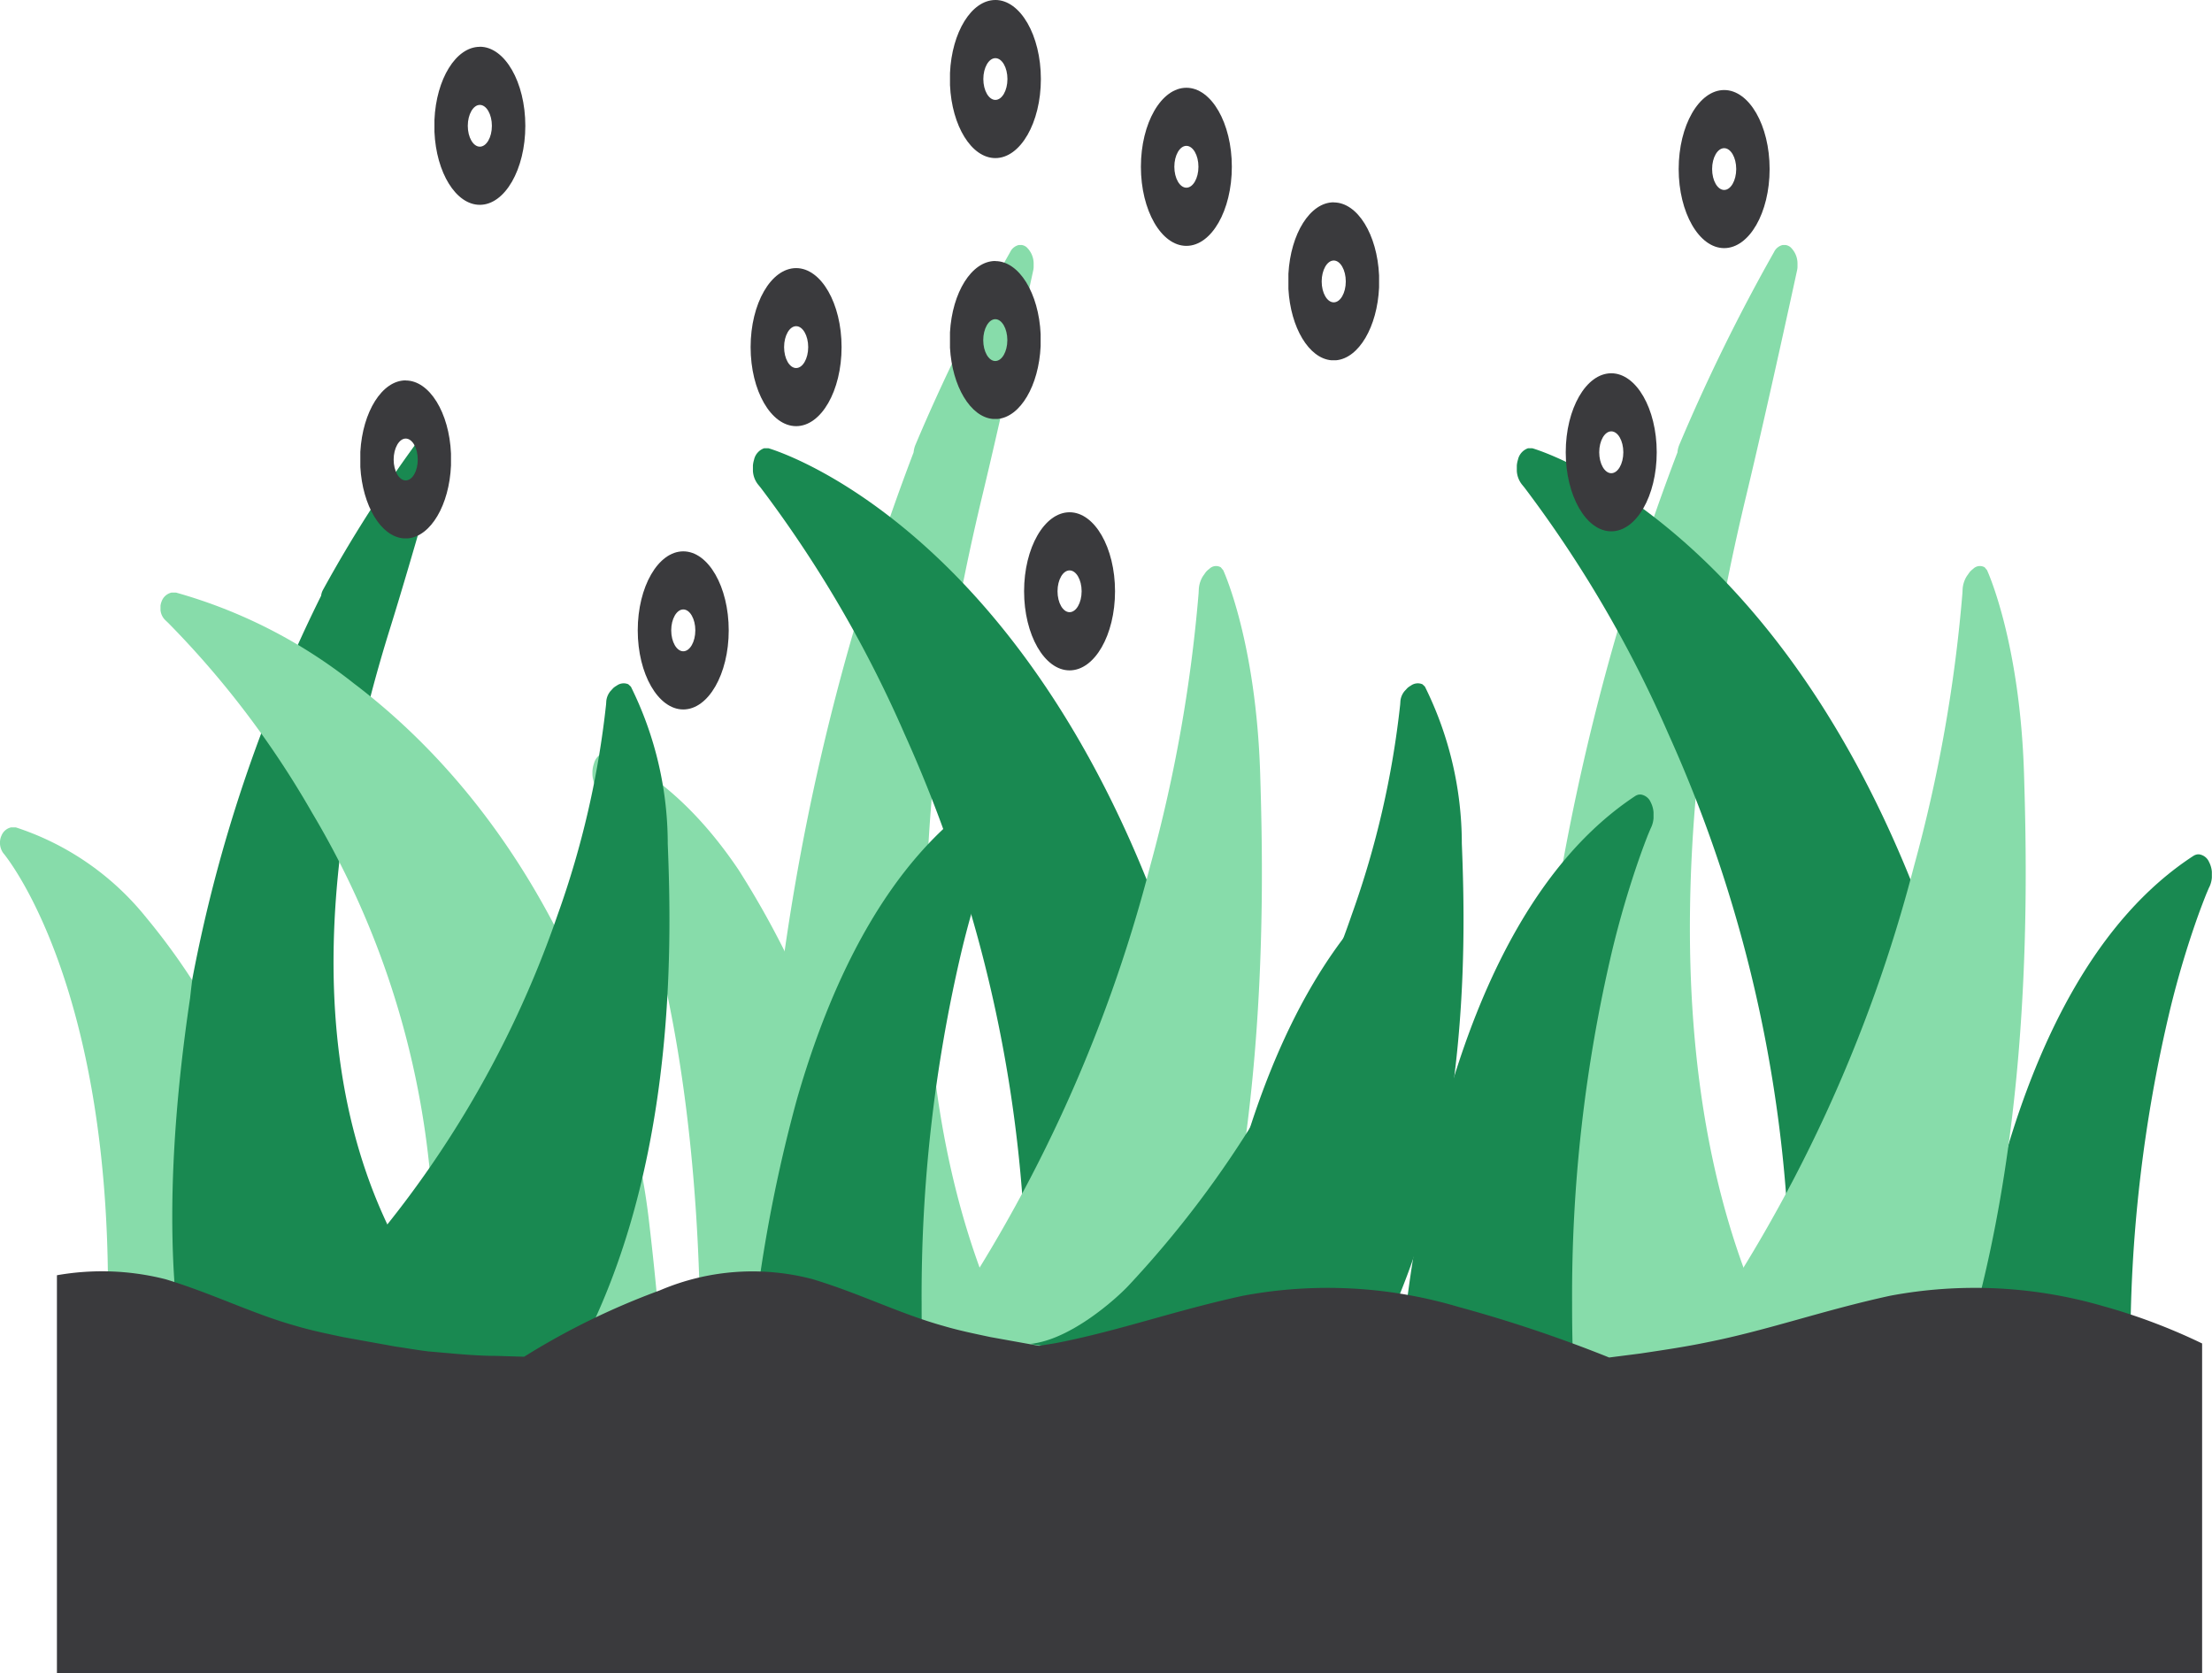
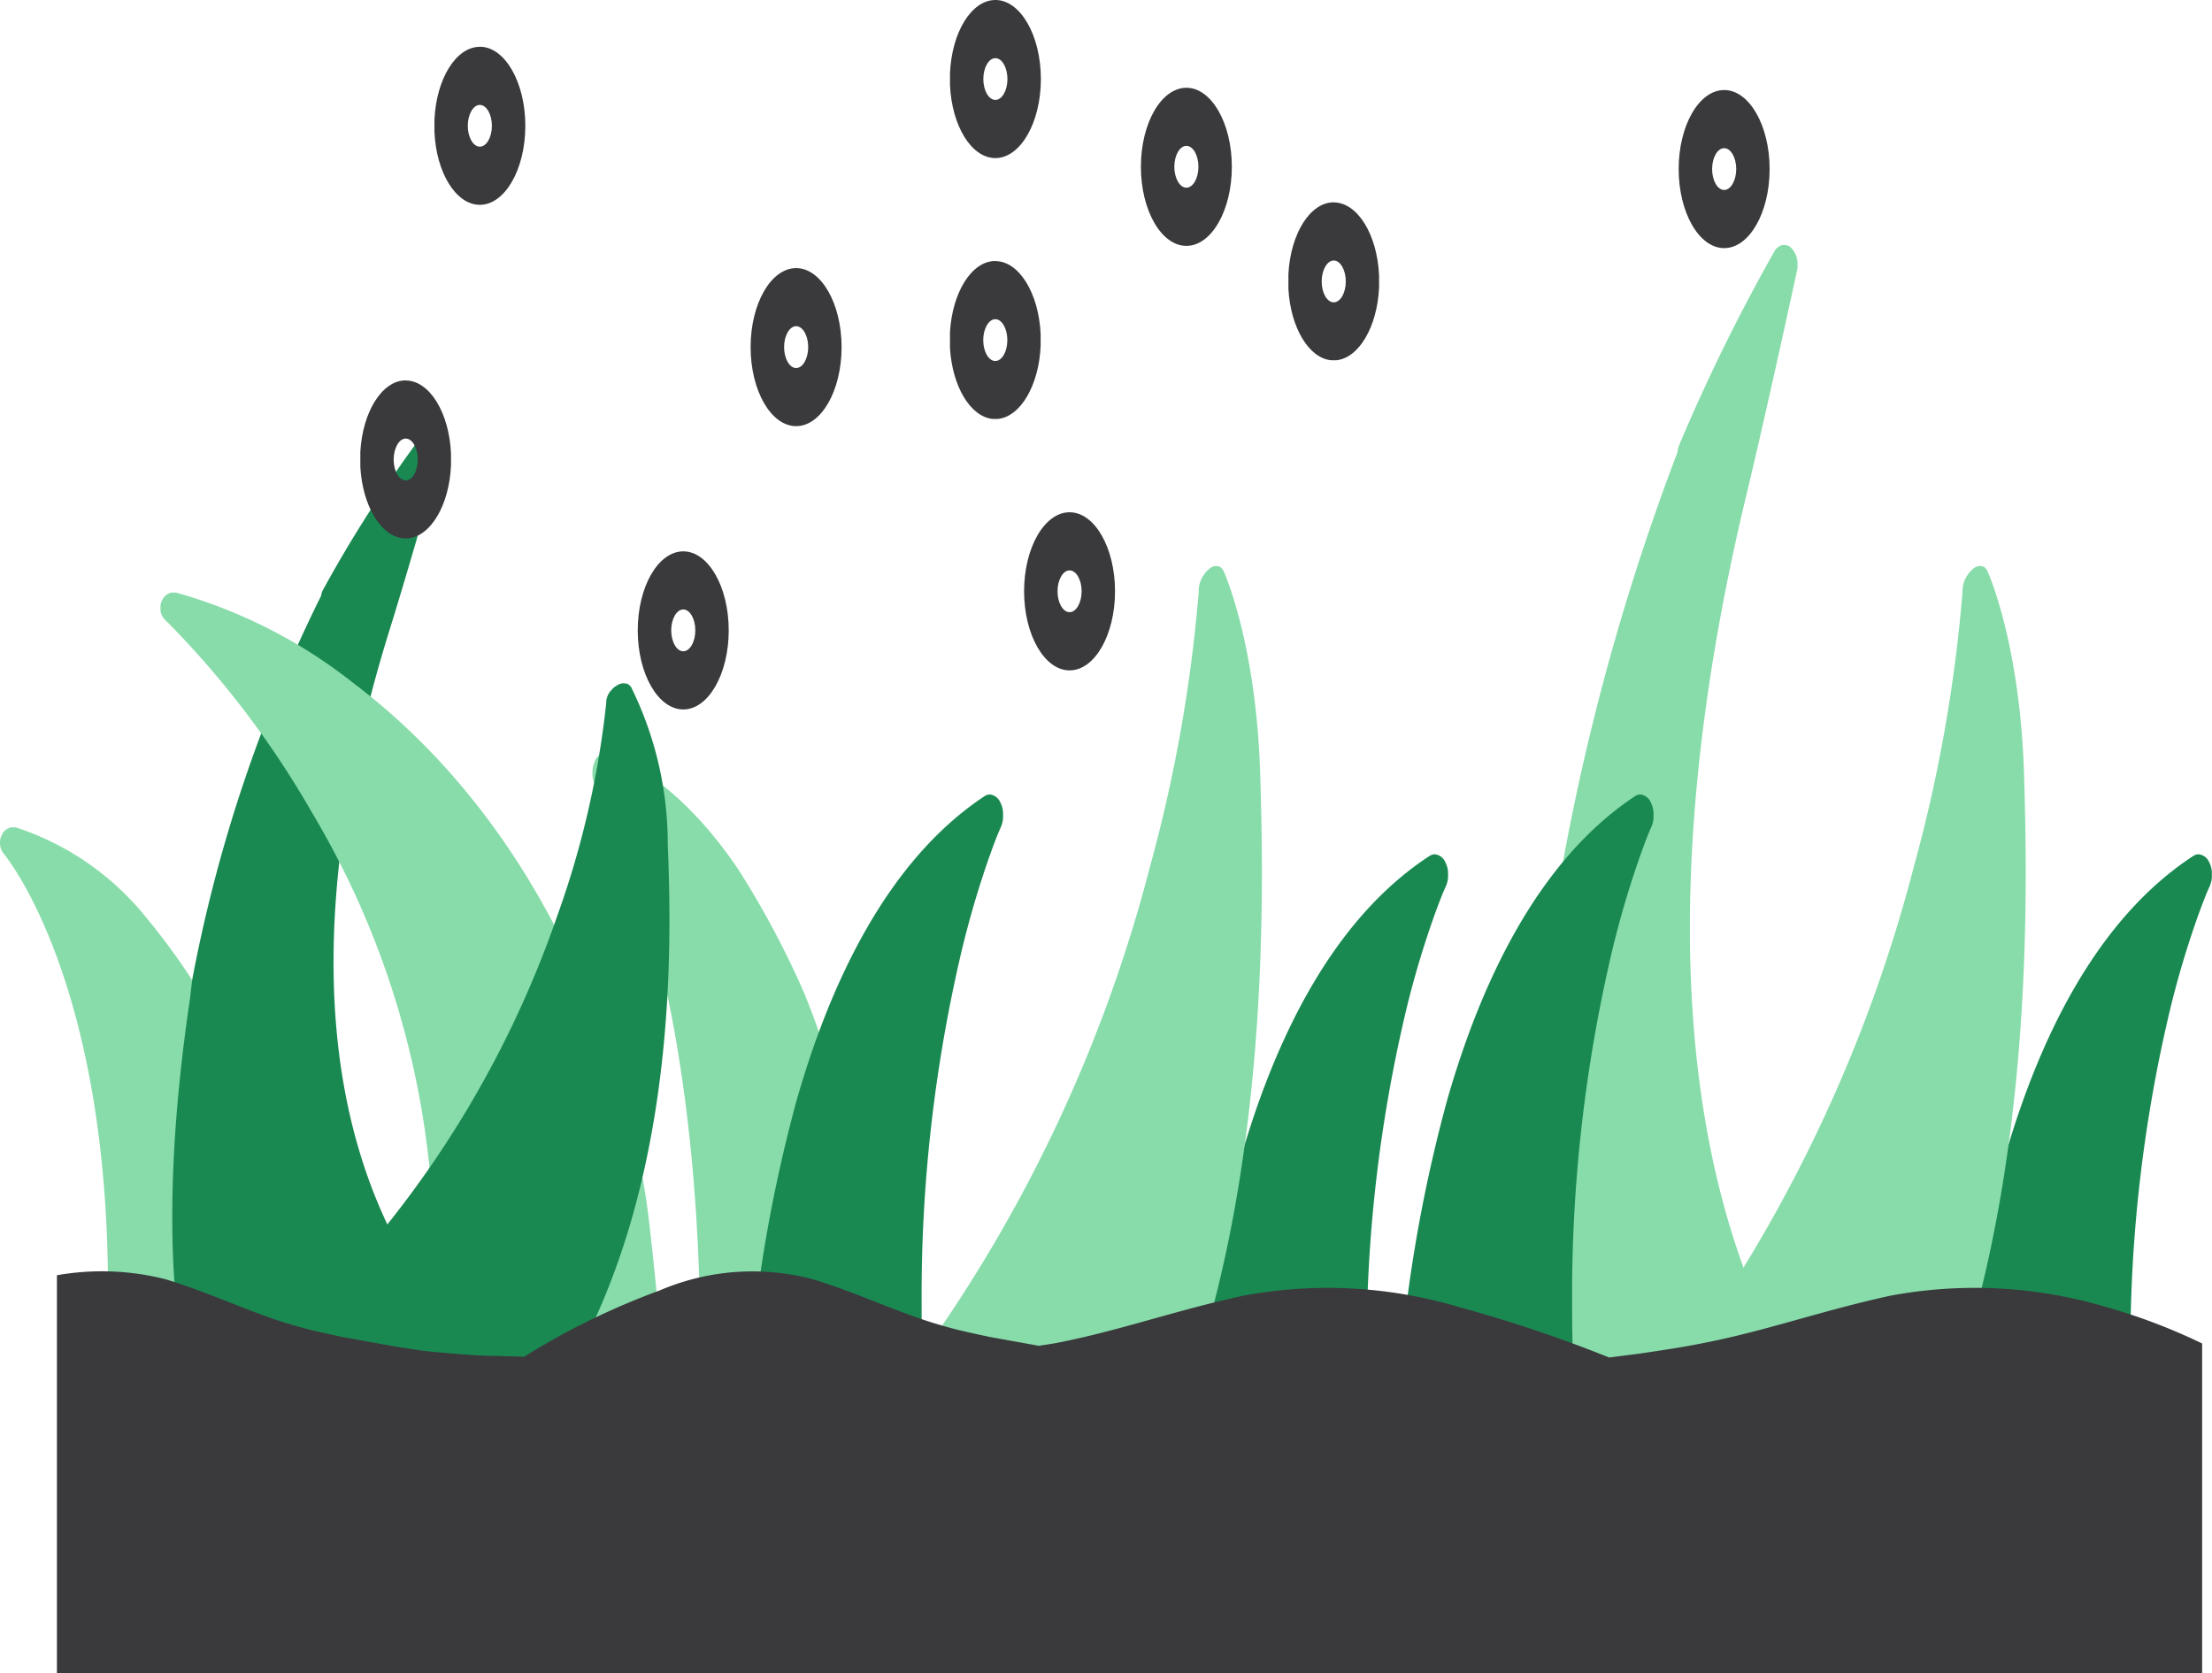
<svg xmlns="http://www.w3.org/2000/svg" width="110.135" height="83.307" viewBox="0 0 110.135 83.307">
  <defs>
    <style>.a{fill:#198951;}.b{fill:#87dcaa;}.c{fill:#111;}.d{fill:#3a3a3d;}</style>
  </defs>
  <path class="a" d="M1451.477,1813.791h-.1a.512.512,0,0,0-.215.08c-4.865,3.168-7.7,9.2-9.355,14.886a71.784,71.784,0,0,0-2.362,13.213c-.05.557.2,1.067.566,1.146.023,0,.043,0,.066.008h.061c.313-.022,6.933-.008,7.277,0h.025a.073.073,0,0,0,.029,0c.367-.029.65-.509.625-1.067q-.068-1.688-.065-3.283a72.388,72.388,0,0,1,1.988-17.314,47.074,47.074,0,0,1,1.359-4.559c.184-.512.336-.9.437-1.155l.122-.281.036-.079a1.327,1.327,0,0,0,.111-.435v-.29a1.287,1.287,0,0,0-.143-.493.634.634,0,0,0-.467-.372" transform="translate(-1379.984 -1771.25)" />
  <path class="b" d="M1385.215,1804.525h-.229a.743.743,0,0,0-.469.512,1.408,1.408,0,0,0-.081.413v.14a1.317,1.317,0,0,0,.192.648l.009.009c.213.355,5.17,8.357,5.175,28.092,0,1.135-.016,2.3-.05,3.513-.016.557.27,1.03.637,1.055h.057c.341-.021,7.6-.021,7.935,0h.05a.1.1,0,0,0,.025,0c.32-.034.571-.413.61-.881v-.274c-.448-9.494-2.095-16.376-4.109-21.3a44.976,44.976,0,0,0-3.25-6.1c-3.219-4.794-6.4-5.788-6.473-5.816a.124.124,0,0,0-.03-.009" transform="translate(-1354.939 -1767.031)" />
-   <path class="b" d="M1412.984,1758.085h-.143a.639.639,0,0,0-.433.349,93.348,93.348,0,0,0-4.717,9.6,1.29,1.29,0,0,0-.093.378,115.616,115.616,0,0,0-6.41,24.756.615.615,0,0,0,.025.059v0l-.027-.062c-.045.43-.111,1.216-.111,1.219-.775,6.756-1.31,15.176-.445,22.351l6.888,1.413,5.729-.516v0h0l-.281-1.637c.057-.688.113-1.379.153-2.059-7.724-13.924-4.63-32.851-2.089-43.413,1.037-4.308,2.53-11.2,2.53-11.2.007-.045.011-.086.015-.127v-.21a1.123,1.123,0,0,0-.362-.8.51.51,0,0,0-.23-.1" transform="translate(-1362.11 -1745.886)" />
  <path class="b" d="M1425.273,1867.269a.58.58,0,0,1-.278.188.587.587,0,0,0,.278-.188" transform="translate(-1373.406 -1795.599)" />
-   <path class="a" d="M1399.885,1776.67h-.22a.782.782,0,0,0-.5.579,1.317,1.317,0,0,0-.054.277v.276a1.2,1.2,0,0,0,.247.661l.141.172a60.258,60.258,0,0,1,7.166,12.271,68.469,68.469,0,0,1,6.054,27.932c0,1.166-.326,5.146-2.034,7.17-.5.587,13.2,1.7,13.475,1.7.041,0-.245-5.155-.707-10.2a56.28,56.28,0,0,0-1.209-7.786c-3.141-14.2-8.719-22.487-13.509-27.187s-8.783-5.845-8.842-5.864l-.011,0" transform="translate(-1361.623 -1754.348)" />
  <path class="b" d="M1425.7,1787.642l-.123-.147a.471.471,0,0,0-.57.079.959.959,0,0,0-.175.161l-.142.2a1.38,1.38,0,0,0-.206.637l-.011.217a74.587,74.587,0,0,1-2.41,13.577,73.241,73.241,0,0,1-11.131,24c-.6.829-2.843,3.447-4.833,3.741-.577.086,16.286,2.19,16.314,2.134,5.621-12.239,5.331-27.875,5.127-34.452s-1.812-10.083-1.834-10.133a.038.038,0,0,0,0-.011" transform="translate(-1364.795 -1759.247)" />
  <path class="a" d="M1410.8,1808.322h-.1a.485.485,0,0,0-.215.082c-4.865,3.22-7.7,9.353-9.355,15.138a74.092,74.092,0,0,0-2.362,13.435c-.05.563.2,1.085.566,1.167a.609.609,0,0,1,.066.009h.061c.313-.022,6.933-.009,7.277,0h.025a.065.065,0,0,0,.029,0c.366-.031.65-.521.625-1.087q-.068-1.712-.065-3.338a74.785,74.785,0,0,1,1.988-17.606,48.19,48.19,0,0,1,1.359-4.634c.184-.523.335-.918.438-1.176l.122-.285.037-.082a1.368,1.368,0,0,0,.11-.442v-.3a1.327,1.327,0,0,0-.142-.5.64.64,0,0,0-.467-.376" transform="translate(-1361.464 -1768.76)" />
  <path class="b" d="M1331.06,1811.327h-.229a.673.673,0,0,0-.469.394.831.831,0,0,0-.081.319v.106a.862.862,0,0,0,.192.5l.009.007c.213.274,5.17,6.441,5.175,21.651,0,.874-.016,1.773-.05,2.707a.741.741,0,0,0,.637.813h.054c.344-.016,7.6-.016,7.938,0h.05a.088.088,0,0,0,.022,0,.719.719,0,0,0,.612-.678v-.213c-.448-7.317-2.095-12.619-4.111-16.415a32.513,32.513,0,0,0-3.247-4.7,13.809,13.809,0,0,0-6.473-4.484l-.029-.007" transform="translate(-1330.281 -1770.128)" />
  <path class="a" d="M1358.828,1775.537h-.143a.641.641,0,0,0-.433.267,66.574,66.574,0,0,0-4.717,7.4.78.78,0,0,0-.093.292,73.706,73.706,0,0,0-6.412,19.081c.01.011.018.029.027.043-.009-.014-.018-.032-.027-.043-.045.331-.111.938-.111.94-.775,5.2-1.309,11.693-.444,17.226l6.887,1.084,5.729-.4v0s0,0,0,0,0,0,0,0l-.283-1.262c.059-.53.115-1.064.154-1.585-7.723-10.733-4.629-25.32-2.088-33.46,1.037-3.32,2.527-8.629,2.527-8.631a.513.513,0,0,0,.016-.1v-.161a.8.8,0,0,0-.36-.617.61.61,0,0,0-.231-.077" transform="translate(-1337.453 -1753.832)" />
  <path class="c" d="M1371.117,1859.684a.6.6,0,0,1-.278.145.6.6,0,0,0,.278-.145" transform="translate(-1348.748 -1792.146)" />
  <path class="b" d="M1345.73,1789.859h-.22a.691.691,0,0,0-.5.446.829.829,0,0,0-.054.213v.213a.8.8,0,0,0,.247.509l.141.134a46.024,46.024,0,0,1,7.166,9.46,42.919,42.919,0,0,1,6.054,21.527c0,.894-.326,3.963-2.034,5.524-.5.45,13.2,1.309,13.475,1.309.041,0-.247-3.974-.707-7.861a34.508,34.508,0,0,0-1.209-6c-3.141-10.941-8.722-17.328-13.509-20.952a25.206,25.206,0,0,0-8.842-4.518l-.011,0" transform="translate(-1336.965 -1760.353)" />
  <path class="a" d="M1371.544,1798.317l-.123-.115a.584.584,0,0,0-.573.064,1.112,1.112,0,0,0-.172.12l-.142.154a.926.926,0,0,0-.209.489l-.011.17a45.459,45.459,0,0,1-2.407,10.465,51.611,51.611,0,0,1-11.131,18.494c-.6.638-2.843,2.659-4.833,2.885-.577.066,16.286,1.687,16.314,1.644,5.621-9.433,5.331-21.486,5.127-26.555a17.613,17.613,0,0,0-1.834-7.808s0-.007,0-.007" transform="translate(-1340.137 -1764.129)" />
  <path class="a" d="M1521.3,1813.791h-.1a.521.521,0,0,0-.217.08c-4.862,3.168-7.7,9.2-9.353,14.886a71.594,71.594,0,0,0-2.362,13.213c-.05.557.2,1.067.566,1.146.023,0,.043,0,.066.008h.061c.313-.022,6.93-.008,7.277,0h.022a.08.08,0,0,0,.032,0c.367-.029.648-.509.625-1.067-.047-1.125-.065-2.219-.065-3.283a72.273,72.273,0,0,1,1.988-17.314,47.039,47.039,0,0,1,1.359-4.559c.184-.512.336-.9.438-1.155l.12-.281.039-.079a1.317,1.317,0,0,0,.11-.435v-.29a1.278,1.278,0,0,0-.142-.493.634.634,0,0,0-.467-.372" transform="translate(-1411.778 -1771.25)" />
  <path class="b" d="M1482.81,1758.085h-.143a.638.638,0,0,0-.433.349,92.653,92.653,0,0,0-4.717,9.6,1.225,1.225,0,0,0-.093.378,115.562,115.562,0,0,0-6.411,24.756c.009.019.018.041.027.059v0l-.027-.062c-.045.43-.111,1.216-.111,1.219-.775,6.756-1.309,15.176-.444,22.351l6.888,1.413,5.729-.516v0h0l-.283-1.637c.059-.688.115-1.379.154-2.059-7.723-13.924-4.629-32.851-2.088-43.413,1.037-4.308,2.527-11.2,2.527-11.2a.846.846,0,0,0,.016-.127v-.21a1.113,1.113,0,0,0-.36-.8.51.51,0,0,0-.231-.1" transform="translate(-1393.904 -1745.886)" />
  <path class="b" d="M1495.1,1867.269a.576.576,0,0,1-.278.188.584.584,0,0,0,.278-.188" transform="translate(-1405.2 -1795.599)" />
-   <path class="a" d="M1469.713,1776.67h-.22a.782.782,0,0,0-.5.579,1.293,1.293,0,0,0-.054.277v.276a1.193,1.193,0,0,0,.247.661l.14.172a60.252,60.252,0,0,1,7.166,12.271,68.469,68.469,0,0,1,6.054,27.932c0,1.166-.326,5.146-2.034,7.17-.5.587,13.2,1.7,13.475,1.7.041,0-.247-5.155-.706-10.2a56.5,56.5,0,0,0-1.209-7.786c-3.141-14.2-8.722-22.487-13.51-27.187s-8.783-5.845-8.842-5.864l-.011,0" transform="translate(-1393.417 -1754.348)" />
  <path class="b" d="M1495.526,1787.642l-.123-.147a.474.474,0,0,0-.573.079,1.025,1.025,0,0,0-.173.161l-.142.2a1.385,1.385,0,0,0-.208.637l-.011.217a74.309,74.309,0,0,1-2.408,13.577,73.242,73.242,0,0,1-11.131,24c-.6.829-2.843,3.447-4.834,3.741-.577.086,16.286,2.19,16.311,2.134,5.624-12.239,5.333-27.875,5.13-34.452s-1.812-10.083-1.834-10.133a.043.043,0,0,0,0-.011" transform="translate(-1396.588 -1759.247)" />
  <path class="a" d="M1470.259,1808.322h-.1a.485.485,0,0,0-.215.082c-4.865,3.22-7.7,9.353-9.355,15.138a73.89,73.89,0,0,0-2.362,13.435c-.05.563.2,1.085.566,1.167a.6.6,0,0,1,.066.009h.061c.313-.022,6.93-.009,7.277,0h.024a.066.066,0,0,0,.03,0c.367-.031.65-.521.625-1.087q-.068-1.712-.065-3.338a74.793,74.793,0,0,1,1.988-17.606,48.219,48.219,0,0,1,1.359-4.634c.184-.523.335-.918.437-1.176l.12-.285.039-.082a1.371,1.371,0,0,0,.111-.442v-.3a1.323,1.323,0,0,0-.143-.5.639.639,0,0,0-.466-.376" transform="translate(-1388.536 -1768.76)" />
  <path class="c" d="M1440.942,1859.684a.6.6,0,0,1-.281.145.6.6,0,0,0,.281-.145" transform="translate(-1380.539 -1792.146)" />
-   <path class="a" d="M1444.134,1798.317l-.123-.115a.584.584,0,0,0-.573.064,1.023,1.023,0,0,0-.172.12l-.143.154a.913.913,0,0,0-.208.489l-.011.17a45.469,45.469,0,0,1-2.408,10.465,51.641,51.641,0,0,1-11.131,18.494c-.6.638-2.843,2.659-4.836,2.885-.575.066,16.289,1.687,16.313,1.644,5.624-9.433,5.334-21.486,5.13-26.555a17.609,17.609,0,0,0-1.835-7.808s0-.007,0-.007" transform="translate(-1373.188 -1764.129)" />
  <path class="d" d="M1372.254,1739.968c-1.191,0-2.172,1.606-2.26,3.635v.6c.088,2.031,1.069,3.633,2.26,3.633,1.246,0,2.265-1.764,2.265-3.934s-1.019-3.938-2.265-3.938m0,4.976c-.331,0-.6-.467-.6-1.037s.27-1.042.6-1.042.6.469.6,1.042-.27,1.037-.6,1.037" transform="translate(-1348.363 -1737.637)" />
  <path class="d" d="M1401.162,1760.2c-1.25,0-2.267,1.764-2.267,3.934s1.017,3.936,2.267,3.936,2.262-1.764,2.262-3.936-1.017-3.934-2.262-3.934m0,4.976c-.331,0-.6-.469-.6-1.042s.27-1.042.6-1.042.6.469.6,1.042-.27,1.042-.6,1.042" transform="translate(-1361.522 -1746.85)" />
  <path class="d" d="M1365.477,1770.463c-1.175,0-2.145,1.56-2.258,3.556v.763c.111,1.926,1.022,3.452,2.143,3.547h.229c1.137-.1,2.056-1.662,2.142-3.626v-.6c-.088-2.032-1.071-3.635-2.255-3.635m0,4.976c-.331,0-.6-.469-.6-1.037s.27-1.047.6-1.047.6.471.6,1.047-.27,1.037-.6,1.037" transform="translate(-1345.278 -1751.522)" />
  <path class="d" d="M1390.844,1786.091h0c-1.25,0-2.267,1.764-2.267,3.934s1.017,3.939,2.267,3.939,2.263-1.766,2.263-3.939-1.017-3.934-2.263-3.934m0,4.976c-.331,0-.6-.468-.6-1.042s.27-1.041.6-1.041.6.469.6,1.041-.27,1.042-.6,1.042" transform="translate(-1356.824 -1758.637)" />
  <path class="d" d="M1485.995,1743.919c-1.25,0-2.265,1.766-2.265,3.934s1.015,3.938,2.265,3.938,2.263-1.764,2.263-3.938-1.017-3.934-2.263-3.934m0,4.976c-.331,0-.6-.467-.6-1.042s.27-1.039.6-1.039.6.466.6,1.039-.27,1.042-.6,1.042" transform="translate(-1400.149 -1739.436)" />
  <path class="d" d="M1450.311,1754.184c-1.175,0-2.145,1.561-2.255,3.556v.763c.108,1.925,1.021,3.452,2.14,3.547h.229c1.137-.1,2.056-1.665,2.145-3.626v-.6c-.091-2.034-1.073-3.635-2.258-3.635m0,4.976c-.331,0-.6-.469-.6-1.039s.27-1.044.6-1.044.6.471.6,1.044-.27,1.039-.6,1.039" transform="translate(-1383.906 -1744.11)" />
-   <path class="d" d="M1475.675,1769.813h0c-1.25,0-2.267,1.764-2.267,3.934s1.017,3.936,2.267,3.936,2.263-1.764,2.263-3.936-1.017-3.934-2.263-3.934m0,4.976c-.331,0-.6-.469-.6-1.042s.27-1.042.6-1.042.6.468.6,1.042-.27,1.042-.6,1.042" transform="translate(-1395.45 -1751.226)" />
  <path class="d" d="M1419.381,1735.688c-1.191,0-2.17,1.606-2.26,3.635v.605c.091,2.029,1.069,3.632,2.26,3.632,1.246,0,2.265-1.766,2.265-3.936s-1.019-3.937-2.265-3.937m0,4.976c-.331,0-.6-.469-.6-1.039s.27-1.04.6-1.04.6.467.6,1.04-.27,1.039-.6,1.039" transform="translate(-1369.821 -1735.688)" />
  <path class="d" d="M1436.836,1743.712c-1.25,0-2.265,1.764-2.265,3.934s1.015,3.939,2.265,3.939,2.263-1.766,2.263-3.939-1.017-3.934-2.263-3.934m0,4.976c-.331,0-.6-.469-.6-1.042s.27-1.041.6-1.041.6.468.6,1.041-.27,1.042-.6,1.042" transform="translate(-1377.766 -1739.342)" />
  <path class="d" d="M1419.376,1759.548c-1.175,0-2.145,1.56-2.256,3.556v.763c.109,1.925,1.021,3.451,2.14,3.547h.229c1.137-.1,2.056-1.665,2.145-3.626v-.6c-.091-2.034-1.073-3.635-2.258-3.635m0,4.976c-.331,0-.6-.469-.6-1.039s.27-1.044.6-1.044.6.471.6,1.044-.27,1.039-.6,1.039" transform="translate(-1369.821 -1746.552)" />
  <path class="d" d="M1426.159,1782.519h0c-1.25,0-2.265,1.766-2.265,3.934s1.015,3.939,2.265,3.939,2.263-1.764,2.263-3.939-1.017-3.934-2.263-3.934m0,4.975c-.331,0-.6-.466-.6-1.041s.27-1.039.6-1.039.6.466.6,1.039-.27,1.041-.6,1.041" transform="translate(-1372.905 -1757.011)" />
  <path class="d" d="M1437.483,1853.666a22.861,22.861,0,0,0-10.715-.555c-3.361.729-6.112,1.724-9.145,2.324-1.076.224-2.192.387-3.295.553l-1.561.2a68.313,68.313,0,0,0-7.51-2.521,22.861,22.861,0,0,0-10.715-.555c-3.36.729-6.115,1.724-9.147,2.324-.331.07-.679.111-1.017.17l-2.416-.435c-.782-.166-1.576-.328-2.34-.555-2.16-.6-4.117-1.6-6.507-2.326a11.741,11.741,0,0,0-7.623.559,36.361,36.361,0,0,0-6.747,3.3c-.458-.013-.915-.025-1.355-.041-1.143,0-2.271-.129-3.406-.222-.551-.066-1.094-.164-1.64-.242l-2.609-.471c-.783-.166-1.578-.328-2.342-.555-2.158-.6-4.115-1.6-6.5-2.326a12.868,12.868,0,0,0-5.412-.2V1871.9h106.809v-16.411a29.513,29.513,0,0,0-4.8-1.823" transform="translate(-1332.647 -1788.592)" />
</svg>